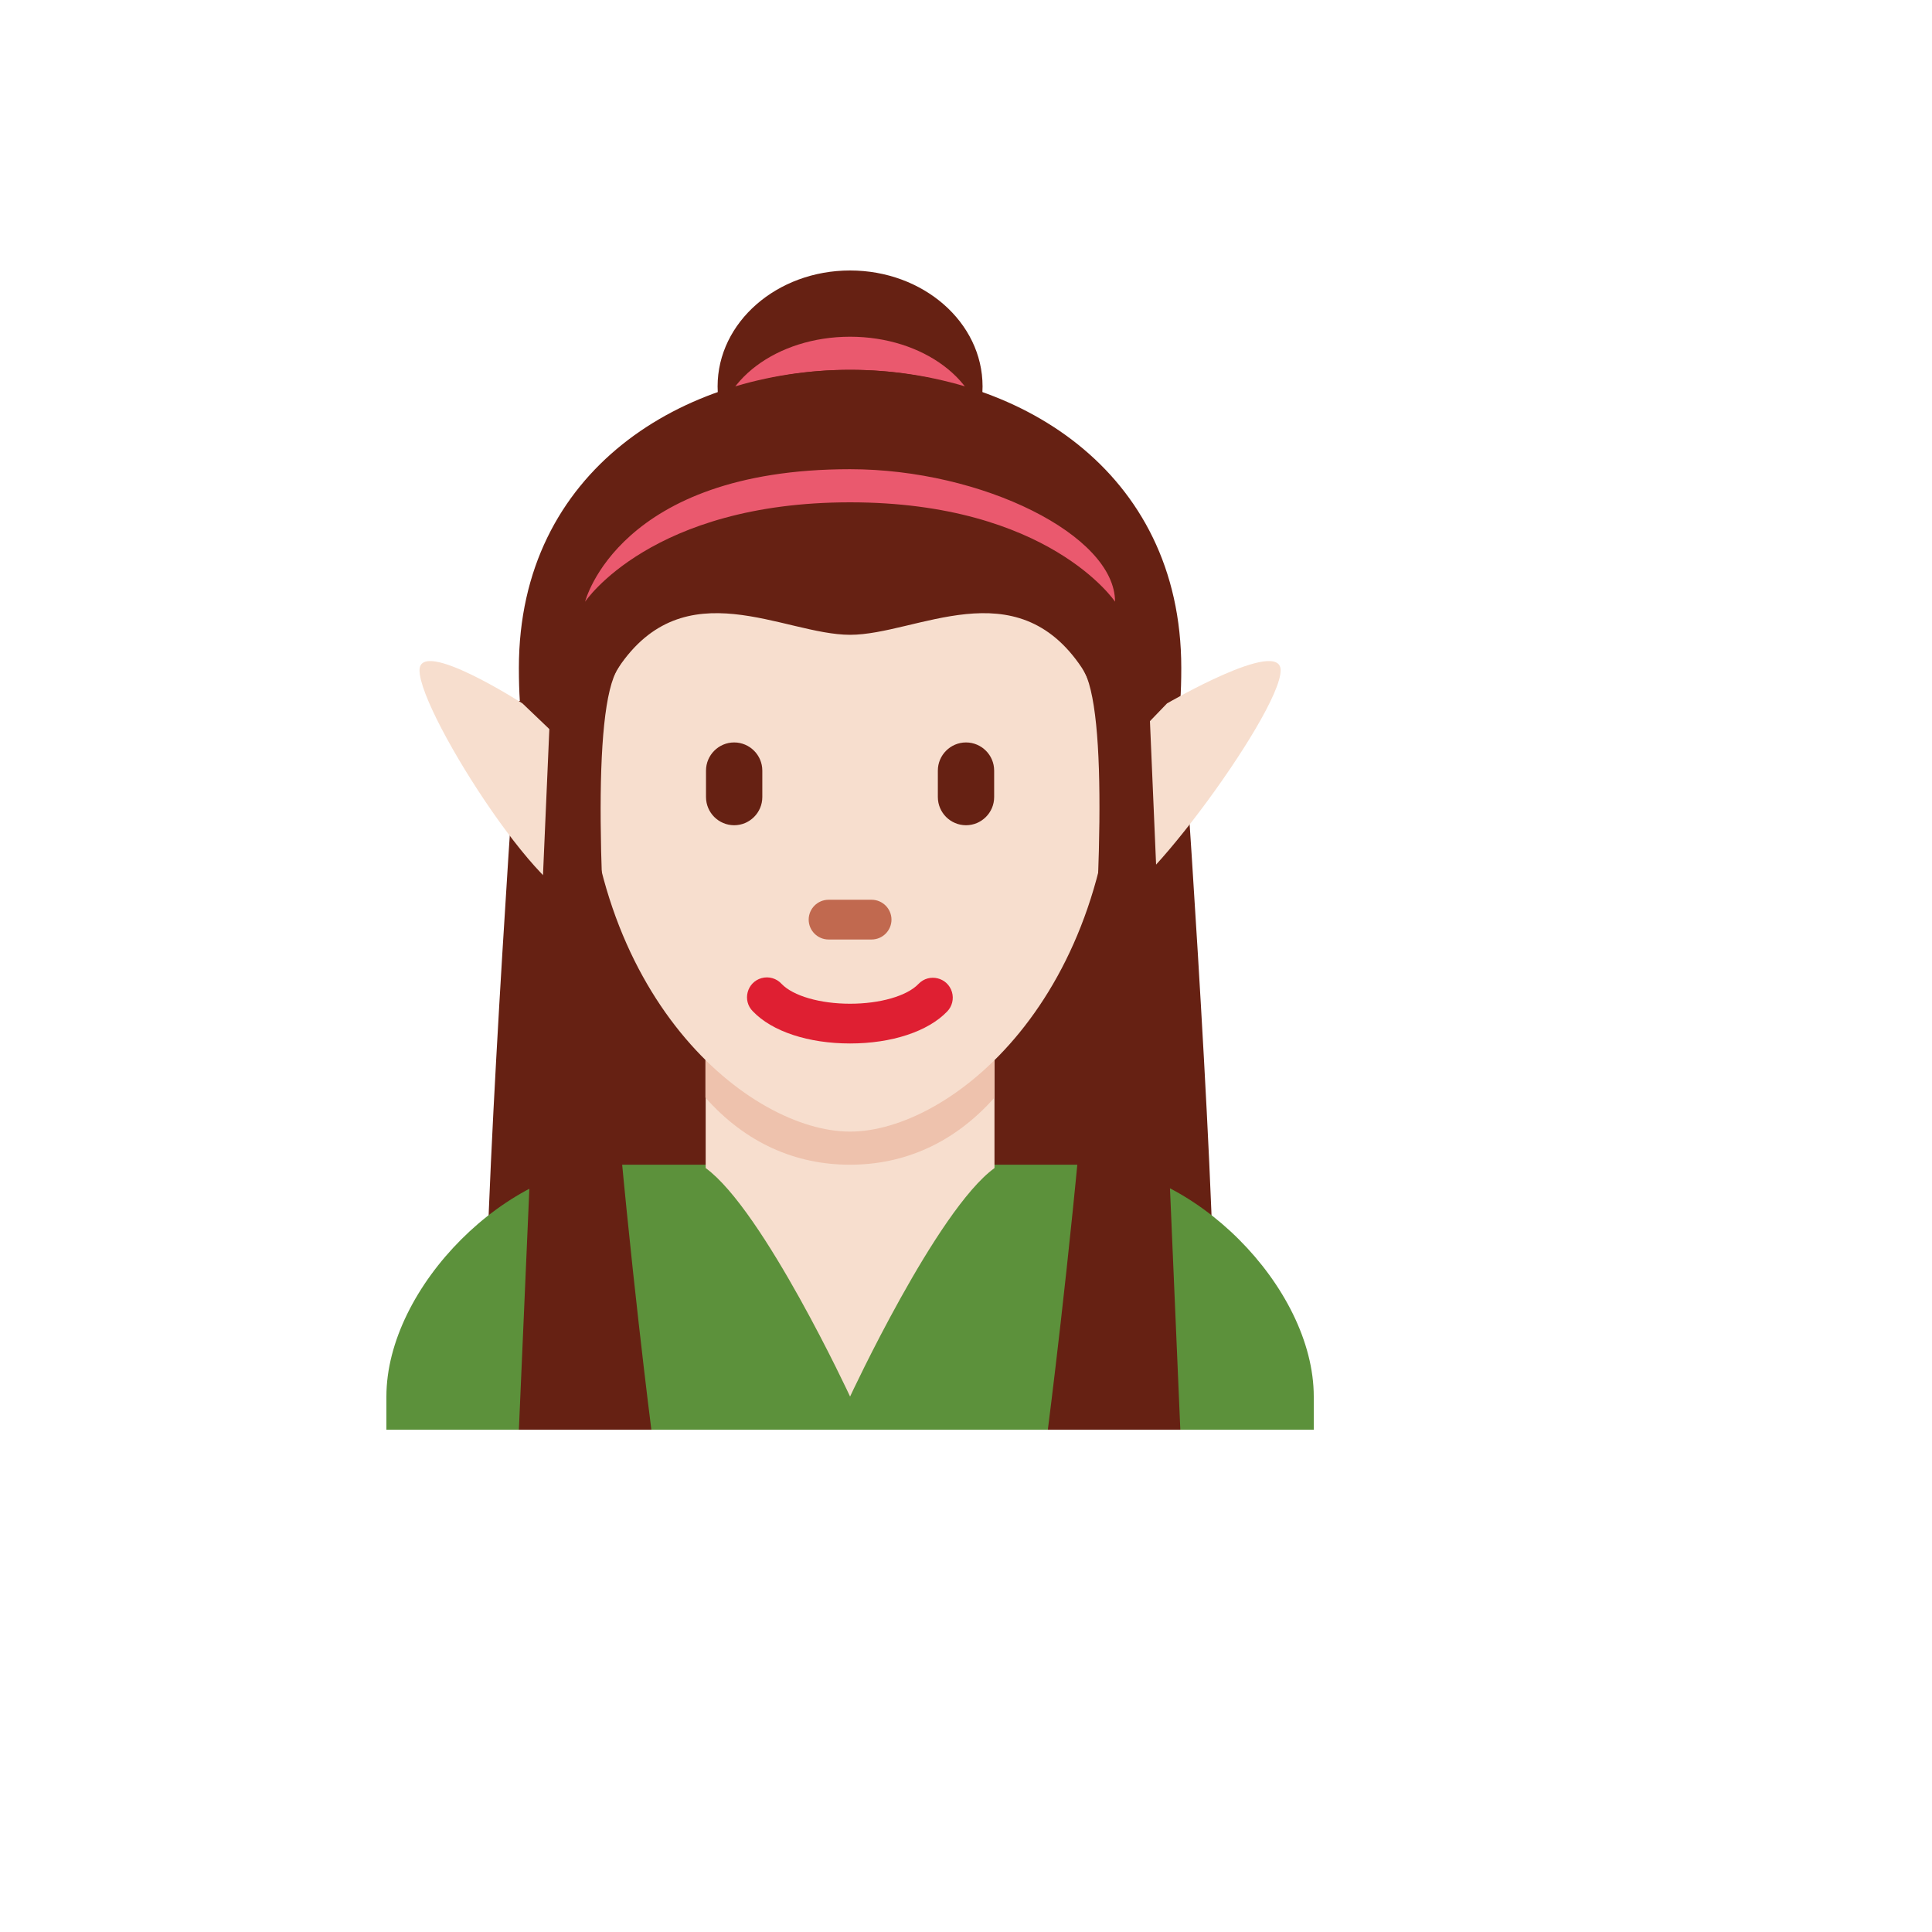
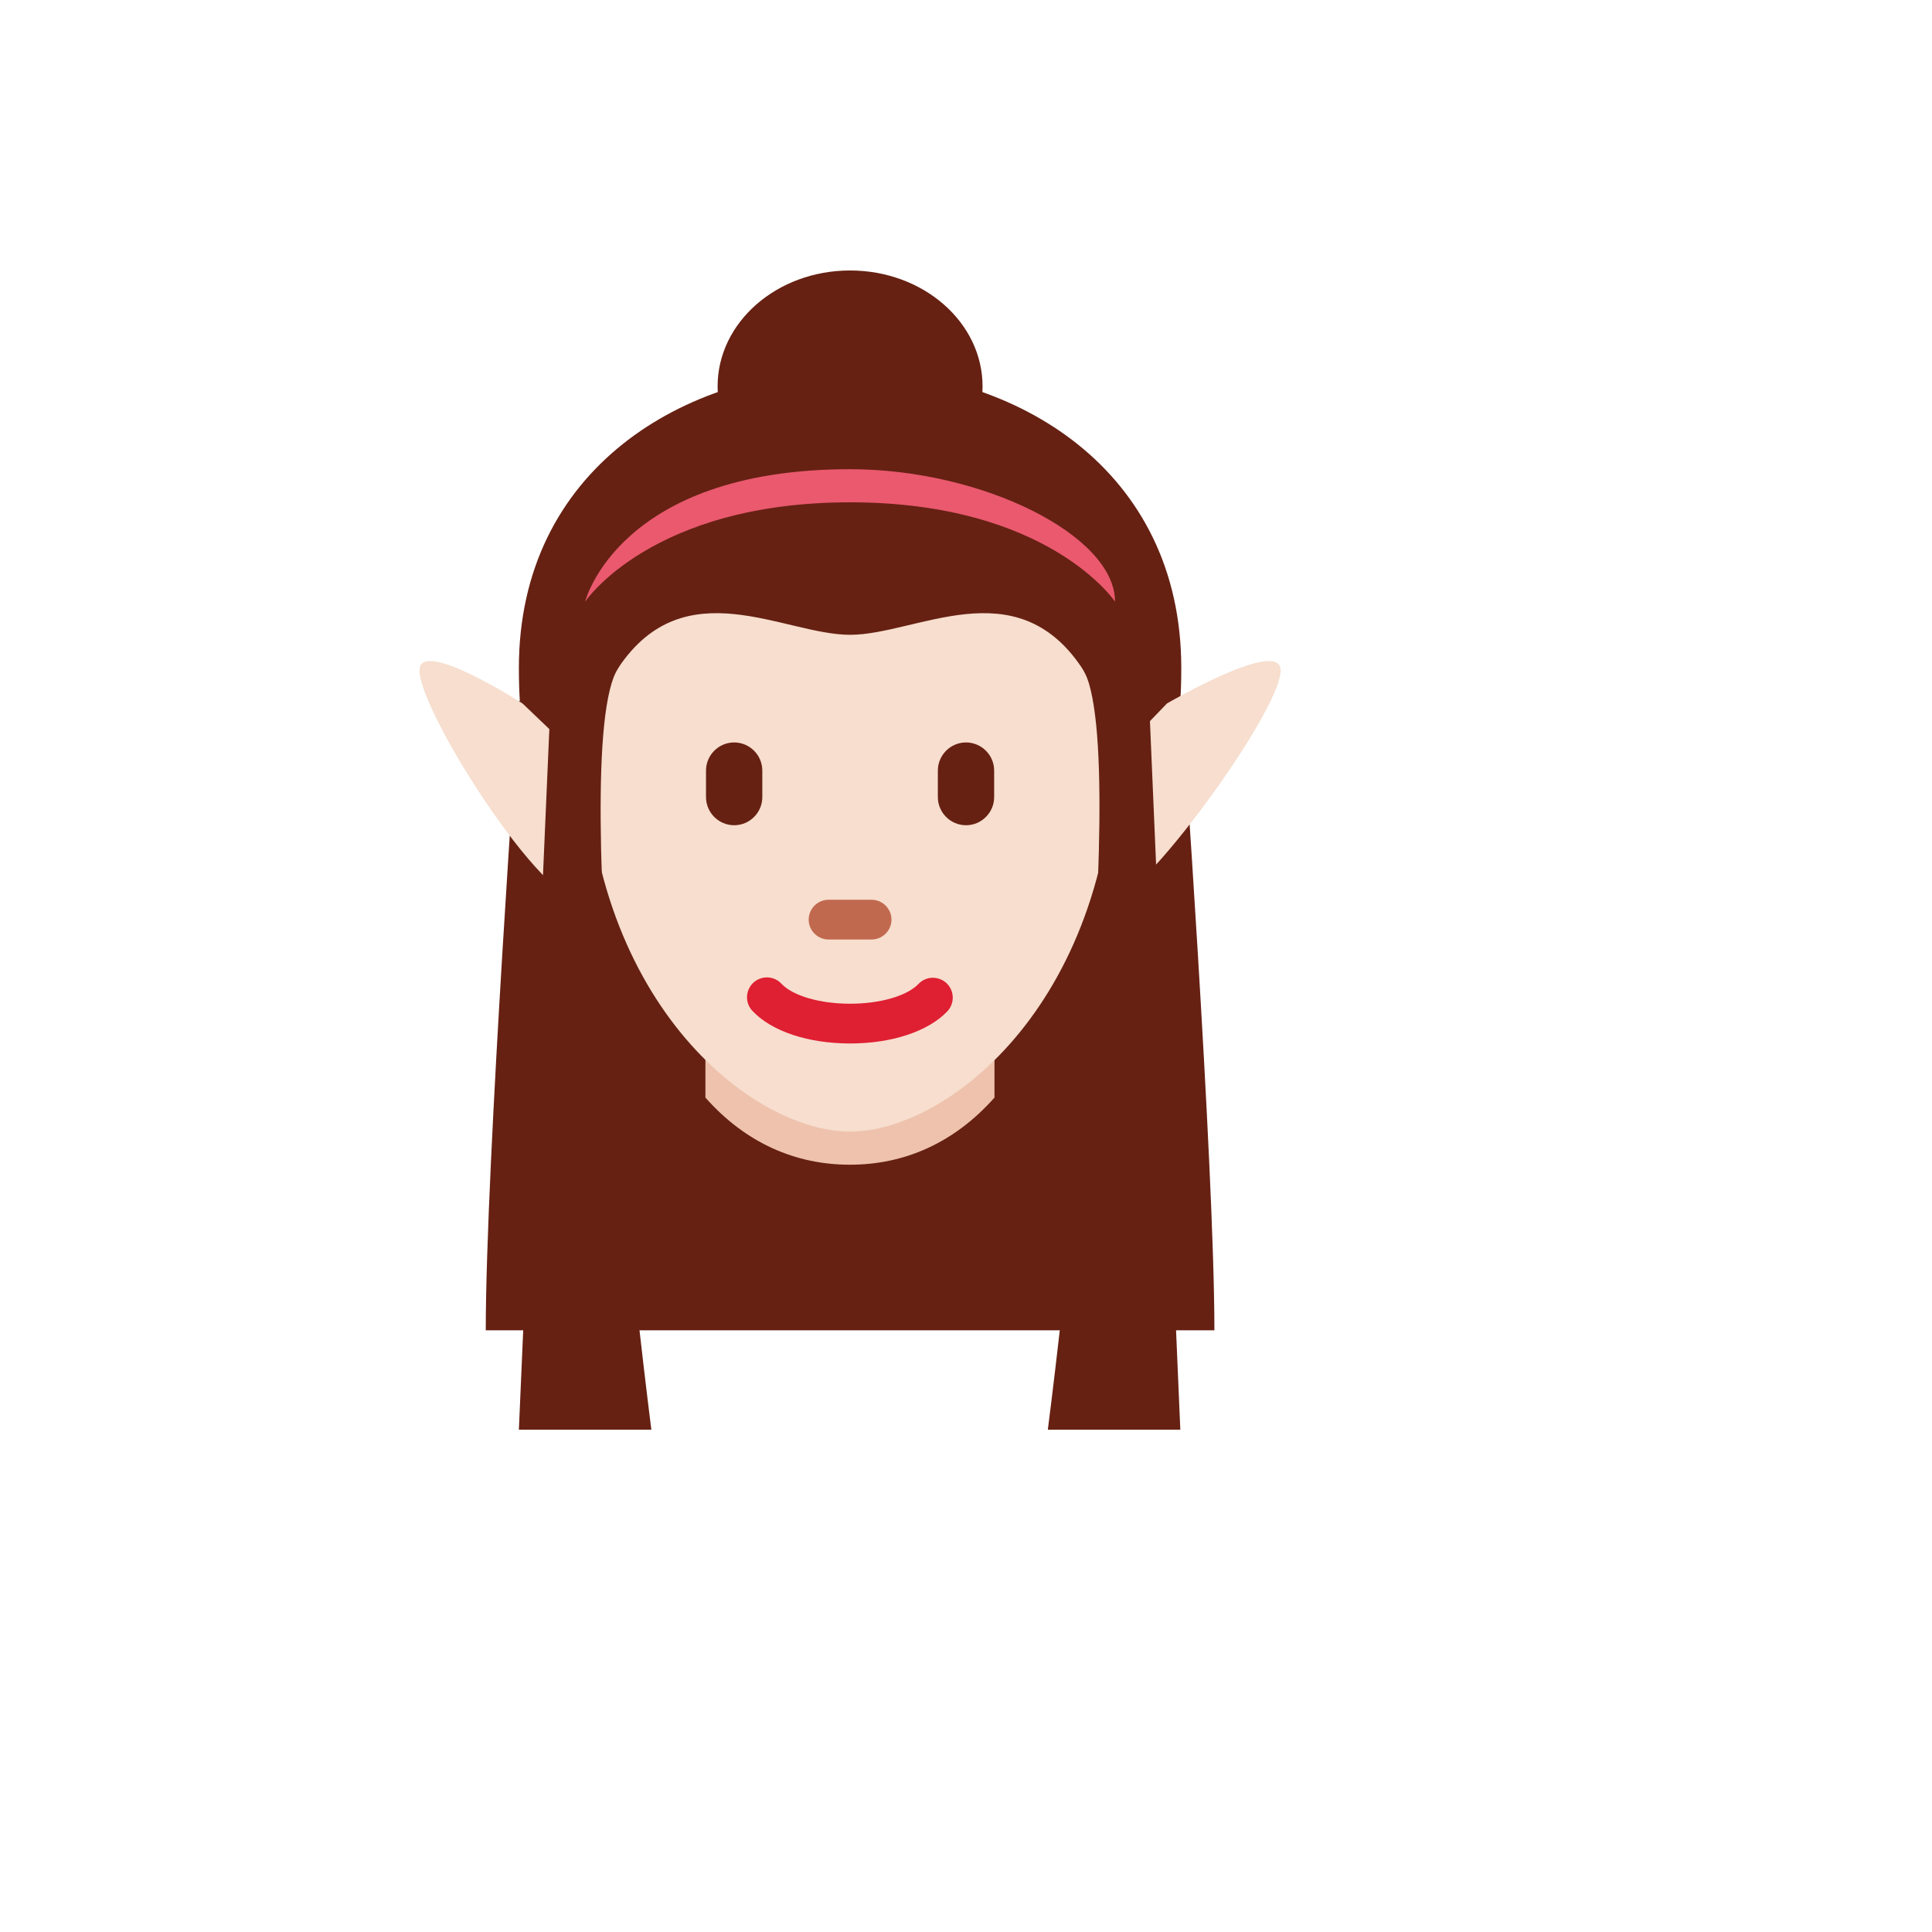
<svg xmlns="http://www.w3.org/2000/svg" version="1.1" width="100%" height="100%" id="svgWorkerArea" viewBox="-25 -25 625 625" style="background: white;">
  <defs id="defsdoc">
    <pattern id="patternBool" x="0" y="0" width="10" height="10" patternUnits="userSpaceOnUse" patternTransform="rotate(35)">
      <circle cx="5" cy="5" r="4" style="stroke: none;fill: #ff000070;" />
    </pattern>
  </defs>
  <g id="fileImp-263270660" class="cosito">
    <path id="ellipseImp-664475916" fill="#662113" class="grouped" d="M207.143 100C207.143 79.282 226.322 62.5 250 62.5 273.678 62.5 292.857 79.282 292.857 100 292.857 120.718 273.678 137.5 250 137.5 226.322 137.5 207.143 120.718 207.143 100 207.143 100 207.143 100 207.143 100" />
-     <path id="ellipseImp-618275485" fill="#EA596E" class="grouped" d="M207.143 116.071C207.143 98.312 226.322 83.929 250 83.929 273.678 83.929 292.857 98.312 292.857 116.071 292.857 133.83 273.678 148.214 250 148.214 226.322 148.214 207.143 133.83 207.143 116.071 207.143 116.071 207.143 116.071 207.143 116.071" />
    <path id="pathImp-665685250" fill="#662113" class="grouped" d="M142.857 201.786C142.857 201.786 132.143 351.786 132.143 405.357 132.143 405.357 250 405.357 250 405.357 250 405.357 250 191.071 250 191.071 250 191.071 142.857 201.786 142.857 201.786 142.857 201.786 142.857 201.786 142.857 201.786M357.143 201.786C357.143 201.786 367.857 351.786 367.857 405.357 367.857 405.357 250 405.357 250 405.357 250 405.357 250 191.071 250 191.071 250 191.071 357.143 201.786 357.143 201.786 357.143 201.786 357.143 201.786 357.143 201.786" />
    <path id="pathImp-635660956" fill="#662113" class="grouped" d="M250 180.357C250 180.357 250 94.643 250 94.643 196.429 94.643 142.857 126.786 142.857 191.071 142.857 255.357 170.211 200.65 175 191.071 196.429 148.214 228.571 180.357 250 180.357 250 180.357 250 180.357 250 180.357M250 180.357C250 180.357 250 94.643 250 94.643 303.572 94.643 357.143 126.786 357.143 191.071 357.143 255.357 329.789 200.65 325 191.071 303.572 148.214 271.429 180.357 250 180.357 250 180.357 250 180.357 250 180.357" />
-     <path id="pathImp-696057049" fill="#5C913B" class="grouped" d="M400 437.5C400 437.5 400 426.786 400 426.786 400 391.289 360.497 351.786 325 351.786 325 351.786 175 351.786 175 351.786 139.504 351.786 100 391.289 100 426.786 100 426.786 100 437.5 100 437.5 100 437.5 400 437.5 400 437.5 400 437.5 400 437.5 400 437.5" />
-     <path id="pathImp-748300753" fill="#F7DECE" class="grouped" d="M203.286 352.868C221.971 366.443 250 426.786 250 426.786 250 426.786 278.029 366.432 296.714 352.868 296.714 352.868 296.714 312.036 296.714 312.036 296.714 312.036 203.286 312.036 203.286 312.036 203.286 312.036 203.286 352.868 203.286 352.868 203.286 352.868 203.286 352.868 203.286 352.868" />
    <path id="pathImp-949702858" fill="#EEC2AD" class="grouped" d="M203.2 330.068C216.229 344.789 232.386 351.786 249.957 351.786 267.518 351.786 283.675 344.779 296.714 330.068 296.714 330.068 296.714 292.664 296.714 292.664 296.714 292.664 203.2 292.664 203.2 292.664 203.2 292.664 203.2 330.068 203.2 330.068 203.2 330.068 203.2 330.068 203.2 330.068" />
    <path id="pathImp-618097761" fill="#F7DECE" class="grouped" d="M164.286 212.5C164.286 152.618 199.568 117.368 250 117.368 300.432 117.368 335.714 152.618 335.714 212.5 335.714 298.214 282.143 341.071 250 341.071 217.857 341.071 164.286 298.214 164.286 212.5 164.286 212.5 164.286 212.5 164.286 212.5" />
    <path id="pathImp-977137278" fill="#662113" class="grouped" d="M212.5 241.964C207.475 241.952 203.405 237.882 203.393 232.857 203.393 232.857 203.393 224.286 203.393 224.286 203.393 219.282 207.486 215.179 212.5 215.179 217.504 215.179 221.607 219.271 221.607 224.286 221.607 224.286 221.607 232.857 221.607 232.857 221.607 237.871 217.514 241.964 212.5 241.964 212.5 241.964 212.5 241.964 212.5 241.964M287.5 241.964C282.475 241.952 278.405 237.882 278.393 232.857 278.393 232.857 278.393 224.286 278.393 224.286 278.393 219.282 282.486 215.179 287.5 215.179 292.514 215.179 296.607 219.271 296.607 224.286 296.607 224.286 296.607 232.857 296.607 232.857 296.607 237.871 292.514 241.964 287.5 241.964 287.5 241.964 287.5 241.964 287.5 241.964" />
    <path id="pathImp-544834010" fill="#C1694F" class="grouped" d="M256.964 278.929C256.964 278.929 243.036 278.929 243.036 278.929 239.5 278.929 236.607 276.036 236.607 272.5 236.607 268.964 239.5 266.071 243.036 266.071 243.036 266.071 256.964 266.071 256.964 266.071 260.5 266.071 263.393 268.964 263.393 272.5 263.393 276.036 260.5 278.929 256.964 278.929 256.964 278.929 256.964 278.929 256.964 278.929" />
    <path id="pathImp-475982073" fill="#DF1F32" class="grouped" d="M250 312.561C236.543 312.561 224.789 308.693 218.575 302.189 215.051 298.715 216.611 292.729 221.382 291.414 223.721 290.77 226.225 291.498 227.854 293.296 231.582 297.186 240.272 299.704 250 299.704 259.718 299.704 268.418 297.196 272.136 293.296 275.559 289.717 281.573 291.185 282.962 295.939 283.605 298.146 283.025 300.527 281.436 302.189 275.211 308.693 263.457 312.561 250 312.561 250 312.561 250 312.561 250 312.561" />
    <path id="pathImp-353682953" fill="#F7DECE" class="grouped" d="M144.036 202.568C144.036 202.568 164.779 222.379 164.779 222.379 164.779 222.379 175.204 255.068 164.779 265.204 155.147 274.568 110.714 206.125 110.714 191.854 110.714 181.139 144.036 202.568 144.036 202.568 144.036 202.568 144.036 202.568 144.036 202.568M352.514 202.568C352.514 202.568 333.454 222.379 333.454 222.379 333.454 222.379 327.004 252.625 333.454 265.204 338.254 274.568 389.286 206.125 389.286 191.854 389.286 181.139 352.514 202.568 352.514 202.568 352.514 202.568 352.514 202.568 352.514 202.568" />
    <path id="pathImp-224745524" fill="#662113" class="grouped" d="M250 94.643C196.429 94.643 153.571 126.786 153.571 191.071 153.571 255.357 169.054 199.986 175 191.071 196.429 158.929 228.571 180.357 250 180.357 271.429 180.357 303.572 158.929 325 191.071 330.947 199.986 346.429 255.357 346.429 191.071 346.429 126.786 303.572 94.643 250 94.643 250 94.643 250 94.643 250 94.643" />
    <path id="pathImp-41671086" fill="#662113" class="grouped" d="M153.571 191.071C153.571 191.071 142.857 437.5 142.857 437.5 142.857 437.5 185.714 437.5 185.714 437.5 185.714 437.5 157.568 218.029 175 191.071 182.479 179.5 153.571 191.071 153.571 191.071 153.571 191.071 153.571 191.071 153.571 191.071M346.268 191.071C346.268 191.071 356.832 437.5 356.832 437.5 356.832 437.5 313.975 437.5 313.975 437.5 313.975 437.5 342.325 218.029 325.15 191.071 317.779 179.5 346.268 191.071 346.268 191.071 346.268 191.071 346.268 191.071 346.268 191.071" />
    <path id="pathImp-78996676" fill="#EA596E" class="grouped" d="M250 126.786C292.857 126.786 335.714 148.214 335.714 169.643 335.714 169.643 314.286 137.5 250 137.5 185.714 137.5 164.286 169.643 164.286 169.643 164.286 169.643 175 126.786 250 126.786 250 126.786 250 126.786 250 126.786" />
  </g>
</svg>